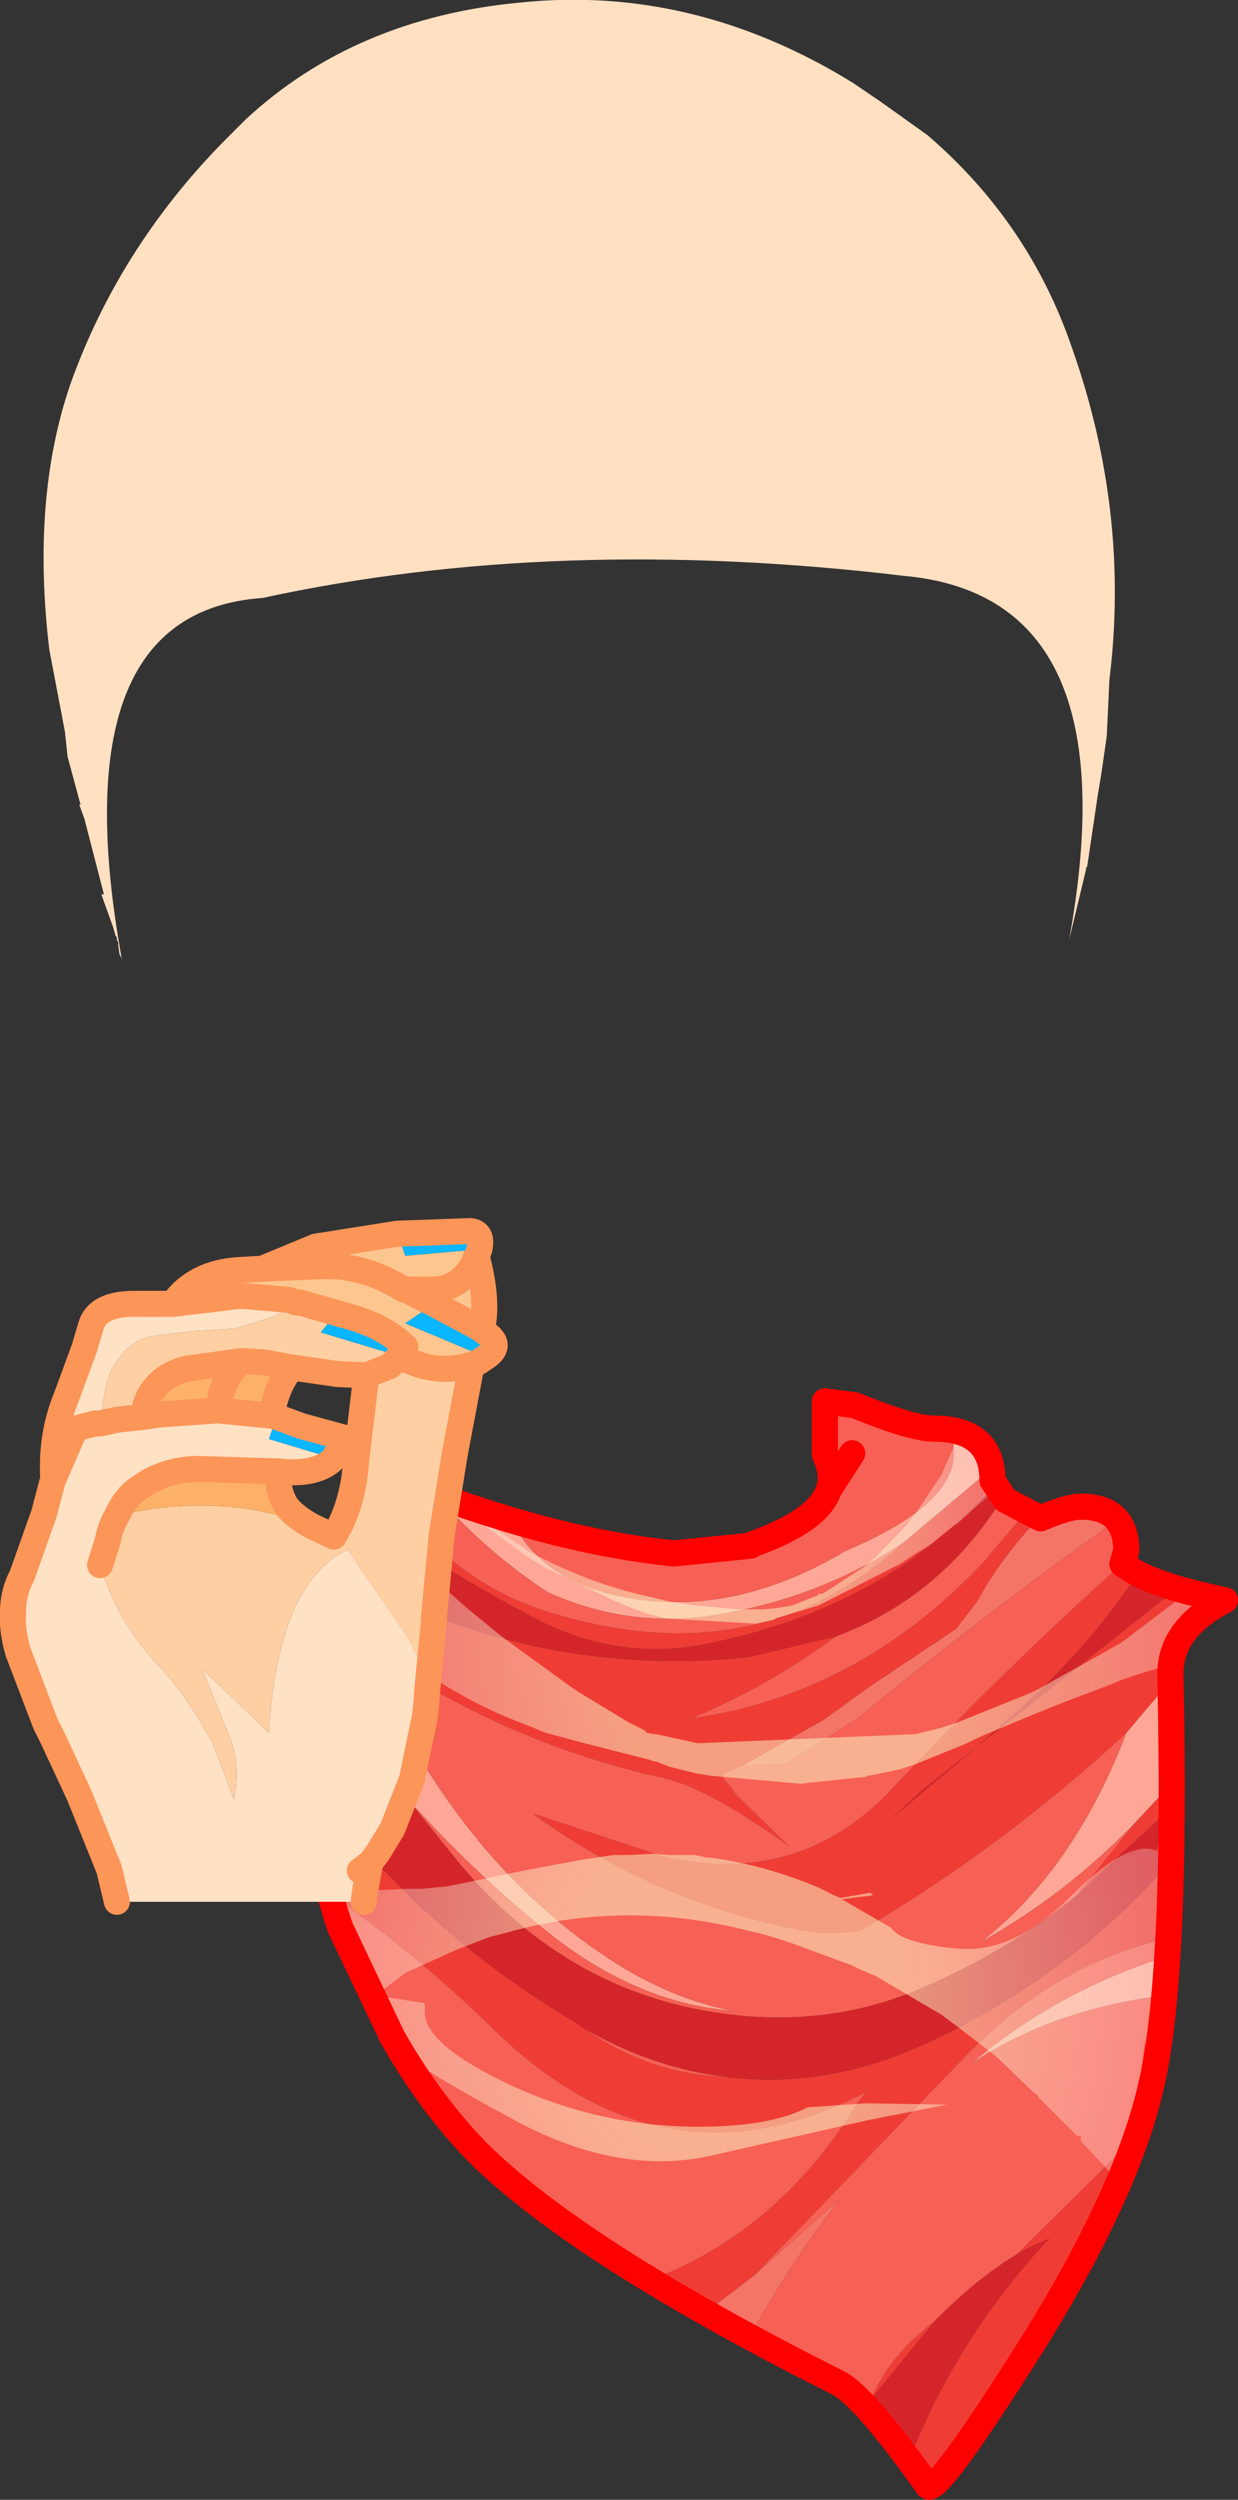
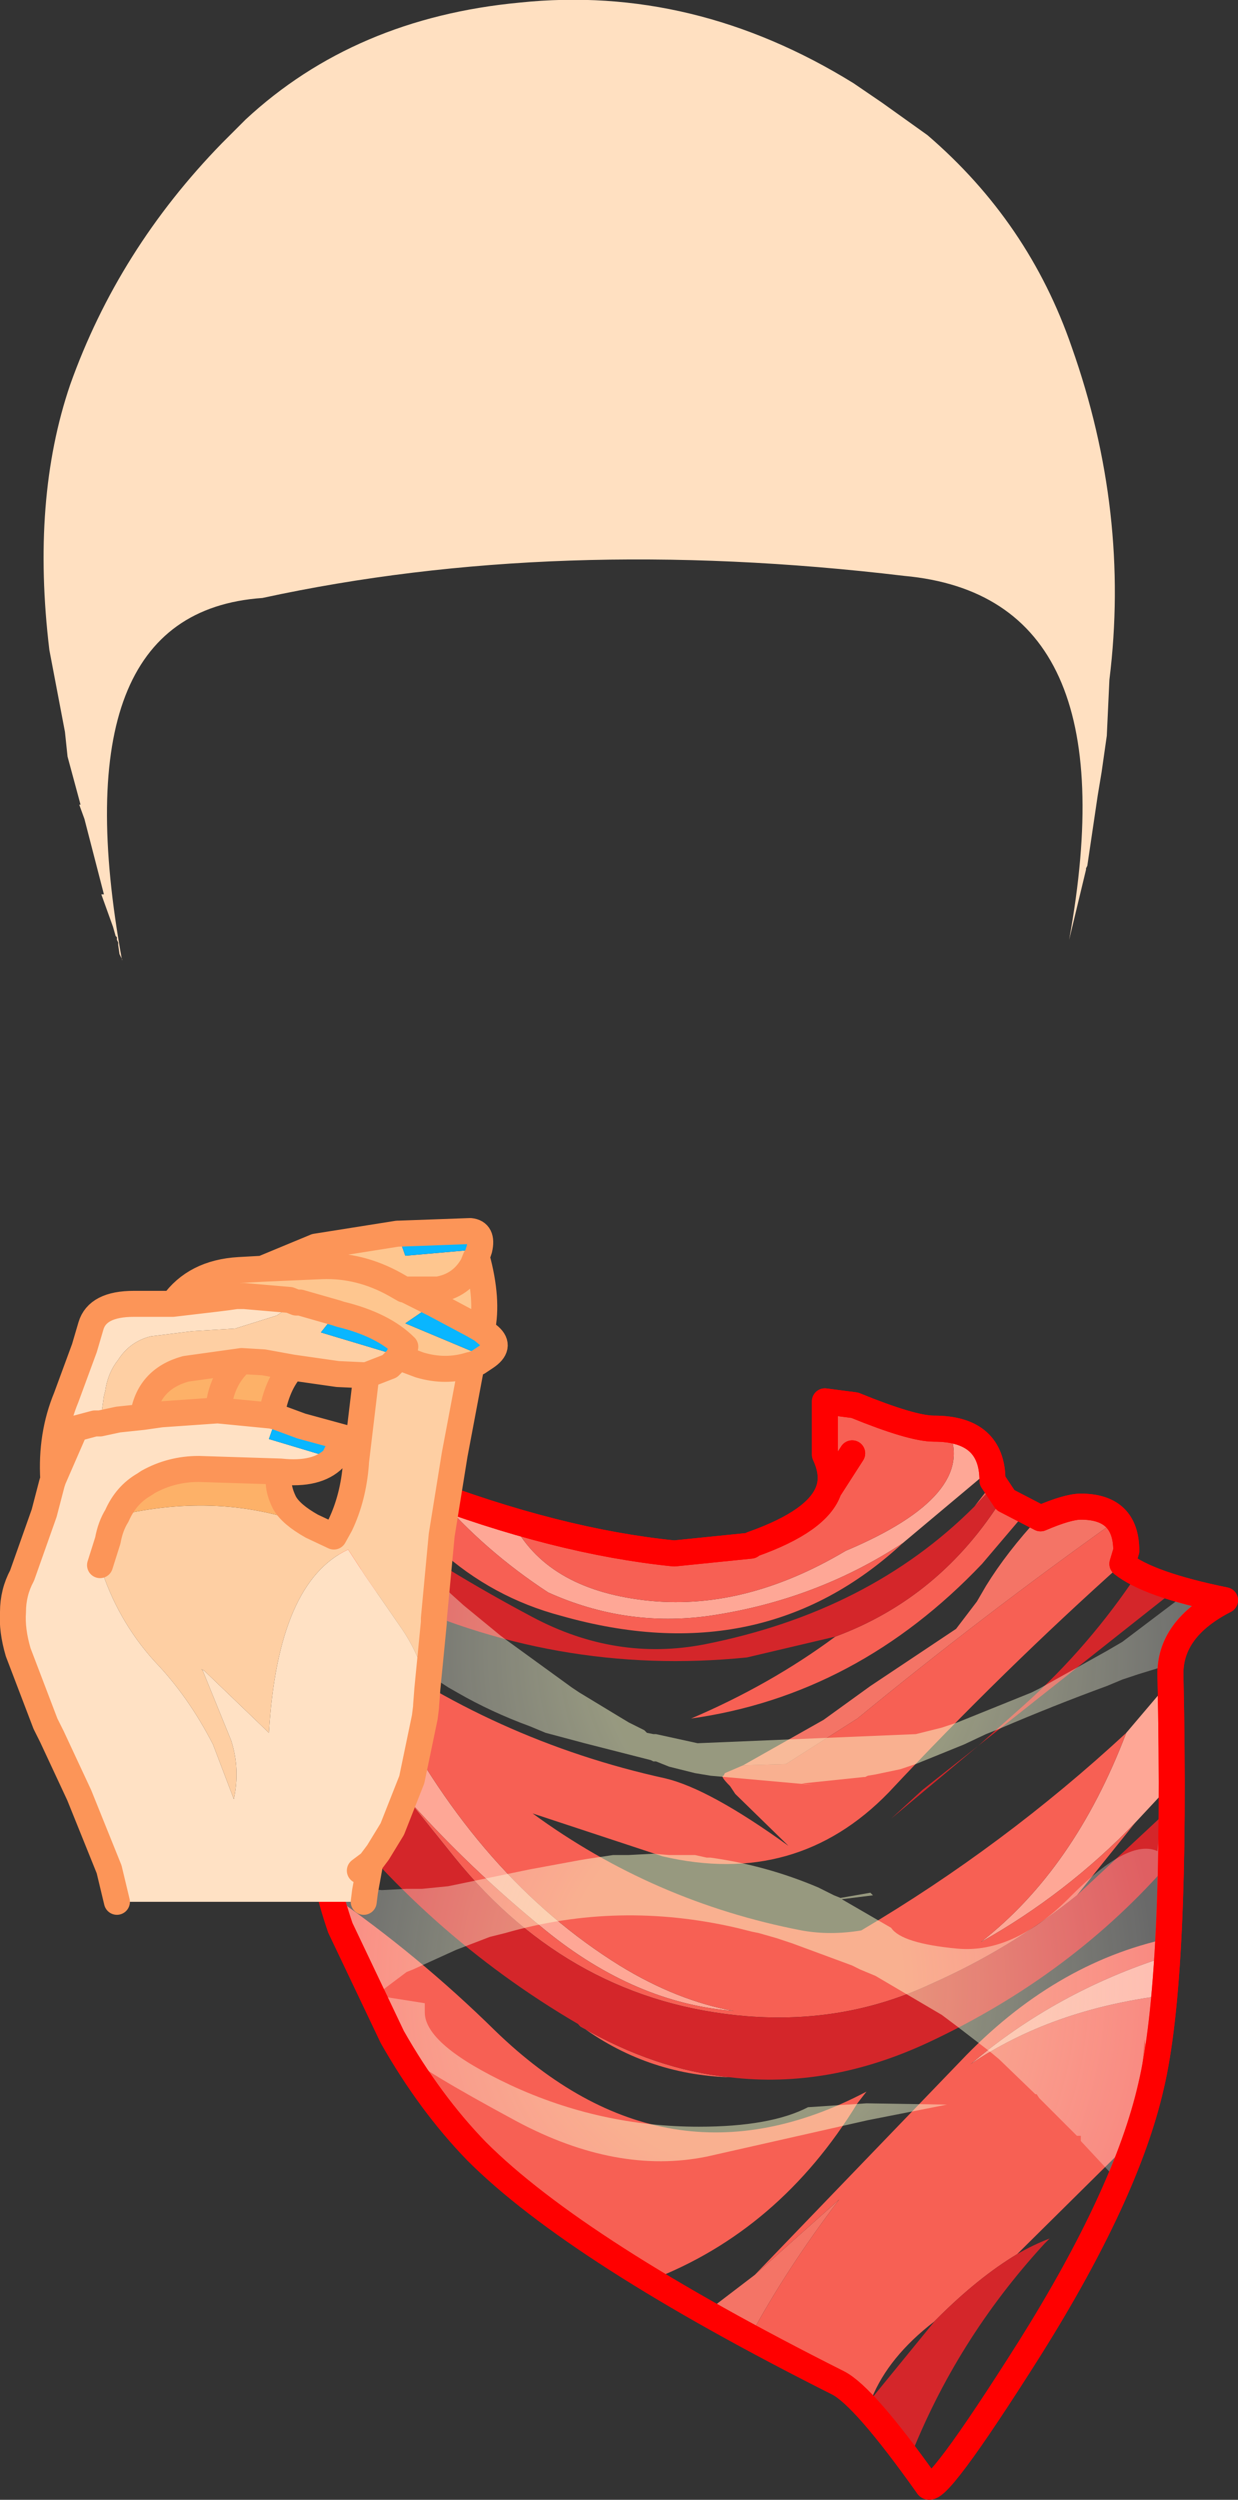
<svg xmlns="http://www.w3.org/2000/svg" height="96.15px" width="47.65px">
  <rect width="100%" height="100%" fill="#333333" stroke="none" />
  <g transform="matrix(1.0, 0.0, 0.0, 1.0, -70.45, -5.9)">
    <path d="M108.6 62.4 L108.55 62.2 108.5 62.05 108.3 61.6 108.2 61.55 108.05 61.35 107.85 61.2 107.6 61.05 107.4 61.0 107.05 60.9 106.95 60.9 Q108.1 63.4 103.0 65.55 99.05 67.9 95.25 67.45 91.45 67.0 90.15 64.4 L89.9 64.3 89.3 64.1 88.9 63.95 88.3 63.75 88.1 63.7 87.95 63.65 87.85 63.6 87.25 63.4 Q89.1 65.55 91.55 67.15 94.55 68.5 97.75 68.05 101.85 67.45 105.2 65.25 L108.6 62.4 M83.4 67.9 L83.35 68.0 83.25 68.8 83.15 69.4 83.0 70.4 83.0 70.45 83.0 70.55 82.95 70.95 82.95 71.15 83.7 72.15 86.1 75.05 Q88.55 77.8 91.45 80.15 94.9 82.95 98.7 83.25 96.5 82.85 94.3 81.5 88.9 78.15 85.45 71.45 L84.0 68.85 83.4 67.9 M115.25 82.65 L115.3 82.3 115.3 82.25 115.35 81.65 115.35 81.15 Q111.1 82.5 107.8 85.3 110.9 83.2 115.25 82.65 M115.55 74.5 L115.55 74.2 115.55 73.7 115.55 73.6 115.55 72.6 115.55 72.0 115.5 71.0 115.5 70.85 115.5 70.55 113.8 72.55 Q111.8 77.8 108.2 80.6 111.5 78.75 114.15 76.0 L115.55 74.5 M113.5 64.5 L113.45 64.4 113.25 64.5 113.5 64.5" fill="#fea796" fill-rule="evenodd" stroke="none" />
    <path d="M97.6 94.85 L97.8 94.95 97.95 95.0 98.1 95.1 98.6 95.4 98.75 95.5 98.8 95.5 99.05 95.65 99.3 95.8 Q100.7 93.2 102.75 90.5 L99.5 93.4 97.6 94.85 M113.45 64.4 L113.05 64.05 112.75 63.95 112.7 63.95 112.05 63.85 111.55 63.95 111.45 63.95 111.25 64.05 Q110.95 64.1 110.5 64.3 L110.45 64.25 Q109.2 65.6 108.4 66.9 L108.05 67.5 107.25 68.55 103.95 70.75 102.15 72.05 99.05 73.8 100.7 73.75 103.45 72.0 Q108.2 68.1 113.25 64.5 L113.45 64.4" fill="#f47466" fill-rule="evenodd" stroke="none" />
    <path d="M106.95 60.9 L106.9 60.9 106.8 60.9 106.7 60.9 106.65 60.9 106.5 60.85 106.4 60.85 105.85 60.8 105.7 60.75 105.1 60.6 104.75 60.45 104.4 60.35 104.15 60.25 103.55 60.0 103.4 60.0 103.35 59.95 103.25 59.9 102.55 59.75 102.4 59.8 102.2 59.8 102.2 61.85 102.2 61.9 102.25 62.05 102.4 62.75 102.4 62.95 102.35 63.2 102.3 63.25 102.25 63.4 102.15 63.55 101.95 63.85 101.2 64.45 101.0 64.55 100.7 64.75 100.5 64.85 100.4 64.9 100.35 64.95 99.9 65.1 99.55 65.25 99.5 65.3 99.35 65.35 98.8 65.55 98.55 65.55 97.8 65.65 97.2 65.7 97.05 65.7 96.4 65.65 96.2 65.65 95.8 65.55 95.35 65.55 95.0 65.45 94.9 65.45 94.65 65.4 91.85 64.85 91.65 64.8 91.45 64.75 90.85 64.55 90.65 64.5 90.15 64.4 Q91.45 67.0 95.25 67.45 99.05 67.9 103.0 65.55 108.1 63.4 106.95 60.9 M87.25 63.4 L86.6 63.15 86.55 63.15 86.35 63.15 86.1 63.2 85.4 63.5 87.35 65.5 Q89.4 67.35 92.05 68.05 99.8 70.25 105.2 65.25 101.85 67.45 97.75 68.05 94.55 68.5 91.55 67.15 89.1 65.55 87.25 63.4 M83.15 78.75 L83.2 78.9 83.2 79.05 83.35 79.55 83.45 79.8 83.55 80.05 83.55 80.1 83.8 80.65 84.0 81.05 84.05 81.15 84.55 82.15 84.55 82.25 84.75 82.6 84.85 82.75 84.9 82.95 85.05 83.25 85.15 83.4 85.35 83.85 85.55 84.25 85.9 84.85 85.95 84.95 86.1 85.25 86.1 85.2 86.3 85.45 86.4 85.65 86.45 85.8 86.7 86.15 87.4 87.1 87.7 87.45 88.0 87.8 88.25 88.05 88.3 88.15 88.8 88.65 88.85 88.7 89.15 88.95 89.55 89.4 89.9 89.65 90.85 90.45 91.45 90.95 92.45 91.65 93.05 92.05 93.3 92.2 93.55 92.4 94.05 92.7 94.65 93.1 95.5 93.6 Q100.45 91.7 103.45 86.8 L103.8 86.35 Q96.1 90.4 89.5 84.0 86.55 81.1 83.15 78.75 M99.3 95.8 L99.4 95.85 99.85 96.1 99.9 96.1 100.35 96.35 100.35 96.1 100.95 96.8 100.95 96.7 101.45 97.0 101.95 97.2 102.35 97.4 102.55 97.5 102.7 97.55 102.95 97.7 103.55 98.25 103.65 98.35 103.75 98.5 104.0 98.15 Q104.65 96.55 106.4 95.2 L106.5 95.1 Q108.1 93.5 109.6 92.6 L114.2 88.05 114.25 87.85 114.35 87.6 114.45 87.25 114.5 87.1 114.55 87.0 114.6 86.75 114.65 86.6 114.65 86.45 114.75 86.15 114.9 85.45 115.1 84.4 115.15 83.85 115.25 83.0 115.25 82.65 Q110.9 83.2 107.8 85.3 111.1 82.5 115.35 81.15 L115.4 80.85 115.4 80.65 115.45 80.45 Q111.0 81.4 107.4 85.2 L99.5 93.4 102.75 90.5 Q100.7 93.2 99.3 95.8 M113.7 66.0 L113.75 65.65 113.8 65.55 113.65 64.7 113.55 64.55 113.5 64.5 113.25 64.5 Q108.2 68.1 103.45 72.0 L100.7 73.75 99.05 73.8 98.35 74.1 98.3 74.2 Q98.15 74.2 98.55 74.6 L98.75 74.9 100.8 76.9 Q97.75 74.7 96.05 74.3 89.45 72.85 84.0 68.85 L85.45 71.45 Q88.9 78.15 94.3 81.5 96.5 82.85 98.7 83.25 94.9 82.95 91.45 80.15 88.55 77.8 86.1 75.05 L87.95 77.35 Q92.45 82.9 99.2 83.45 103.0 83.75 106.3 82.2 109.35 80.85 111.9 78.8 L114.15 76.0 Q111.5 78.75 108.2 80.6 111.8 77.8 113.8 72.55 109.1 76.9 103.6 80.15 102.4 80.35 101.3 80.15 95.6 79.05 90.95 75.65 L95.95 77.3 Q101.1 78.5 104.65 74.85 109.05 70.15 113.7 66.0 M109.95 64.05 L109.85 64.05 109.85 64.0 109.6 63.9 109.55 63.85 109.3 63.65 109.2 63.6 109.15 63.6 109.05 63.5 Q106.65 67.35 102.6 68.85 100.1 70.7 97.05 72.0 103.45 71.1 108.25 66.05 L109.95 64.05 M108.7 63.05 L108.65 62.95 107.95 63.85 108.7 63.05 M98.55 85.8 Q95.65 85.5 92.8 83.85 L92.7 83.75 Q95.3 85.7 98.55 85.8" fill="#f76054" fill-rule="evenodd" stroke="none" />
-     <path d="M85.4 63.5 L85.15 63.75 84.95 63.95 84.7 64.3 Q87.65 66.35 90.95 68.1 94.15 69.8 97.55 69.15 103.9 67.9 107.95 63.85 L108.65 62.95 108.65 62.85 108.6 62.4 105.2 65.25 Q99.8 70.25 92.05 68.05 89.4 67.35 87.35 65.5 L85.4 63.5 M83.6 67.0 L83.6 67.05 83.55 67.2 83.4 67.9 84.0 68.85 Q89.45 72.85 96.05 74.3 97.75 74.7 100.8 76.9 L98.75 74.9 98.55 74.6 Q98.15 74.2 98.3 74.2 L98.35 74.1 99.05 73.8 102.15 72.05 103.95 70.75 107.25 68.55 108.05 67.5 108.4 66.9 Q109.2 65.6 110.45 64.25 L110.25 64.2 109.95 64.05 108.25 66.05 Q103.45 71.1 97.05 72.0 100.1 70.7 102.6 68.85 L99.2 69.65 Q91.8 70.4 85.05 67.15 L83.6 67.0 M82.6 74.75 L82.6 74.95 82.6 75.2 82.65 75.55 82.65 75.85 82.7 76.6 82.75 76.75 82.75 76.8 82.85 77.45 82.9 77.7 82.95 78.0 83.0 78.25 83.05 78.45 83.1 78.6 83.15 78.75 Q86.55 81.1 89.5 84.0 96.1 90.4 103.8 86.35 L103.45 86.8 Q100.45 91.7 95.5 93.6 L95.6 93.7 96.05 93.95 96.2 94.05 97.0 94.5 97.2 94.65 97.6 94.85 99.5 93.4 107.4 85.2 Q111.0 81.4 115.45 80.45 L115.45 80.05 115.45 79.25 115.45 79.05 115.5 78.45 115.5 77.9 115.55 77.45 Q111.75 81.85 106.2 84.45 102.35 86.25 98.55 85.8 95.3 85.7 92.7 83.75 86.8 80.3 82.6 74.75 M105.45 100.5 L105.5 100.6 105.7 100.9 105.75 100.95 106.15 101.5 106.7 101.15 106.9 100.95 107.3 100.4 107.6 99.95 107.65 99.9 107.65 99.85 107.7 99.8 108.05 99.35 108.2 99.15 108.35 98.85 108.6 98.5 108.7 98.4 108.7 98.35 108.95 98.0 109.1 97.7 109.3 97.35 109.75 96.7 109.85 96.55 110.1 96.2 110.1 96.1 110.45 95.6 110.75 95.1 111.1 94.5 111.45 93.95 111.65 93.5 112.0 92.9 112.05 92.85 112.3 92.4 112.5 91.9 112.6 91.8 112.85 91.3 112.85 91.25 113.0 90.95 113.05 90.9 113.3 90.3 113.55 89.8 113.55 89.7 113.7 89.35 113.8 89.05 114.0 88.7 114.2 88.05 109.6 92.6 Q110.2 92.25 110.85 92.0 L110.65 92.2 Q107.25 95.9 105.45 100.5 M115.55 75.4 L115.55 75.2 115.55 74.5 114.15 76.0 111.9 78.8 115.55 75.4 M115.5 70.55 L115.5 70.4 115.5 70.35 115.55 69.9 115.6 69.4 115.95 68.8 116.2 68.5 116.8 67.95 117.0 67.8 117.6 67.45 117.15 67.35 116.4 67.2 115.75 67.0 108.1 73.05 109.9 71.45 Q112.4 69.2 114.25 66.4 L113.9 66.2 113.85 66.2 113.65 66.05 113.7 66.0 Q109.05 70.15 104.65 74.85 101.1 78.5 95.95 77.3 L90.95 75.65 Q95.6 79.05 101.3 80.15 102.4 80.35 103.6 80.15 109.1 76.9 113.8 72.55 L115.5 70.55 M105.95 74.75 L108.1 73.05 104.75 75.85 105.95 74.75 M106.5 95.1 L106.4 95.2 Q104.65 96.55 104.0 98.15 L106.45 95.15 106.5 95.1" fill="#ef3d35" fill-rule="evenodd" stroke="none" />
    <path d="M84.7 64.3 L84.65 64.3 84.55 64.55 84.5 64.55 84.1 65.45 84.05 65.55 83.9 65.95 83.75 66.45 83.7 66.65 83.6 66.85 83.6 67.0 85.05 67.15 Q91.8 70.4 99.2 69.65 L102.6 68.85 Q106.65 67.35 109.05 63.5 L109.0 63.4 108.9 63.3 108.8 63.15 108.7 63.05 107.95 63.85 Q103.9 67.9 97.55 69.15 94.15 69.8 90.95 68.1 87.65 66.35 84.7 64.3 M82.95 71.15 L82.9 71.45 82.85 72.0 82.8 72.6 82.8 72.85 82.7 73.3 82.65 73.6 82.65 74.2 82.6 74.75 Q86.8 80.3 92.7 83.75 L92.8 83.85 Q95.65 85.5 98.55 85.8 102.35 86.25 106.2 84.45 111.75 81.85 115.55 77.45 L115.55 77.1 115.55 76.8 115.55 75.95 115.55 75.85 115.55 75.4 111.9 78.8 Q109.35 80.85 106.3 82.2 103.0 83.75 99.2 83.45 92.45 82.9 87.95 77.35 L86.1 75.05 83.7 72.15 82.95 71.15 M103.75 98.5 L103.85 98.6 104.15 98.9 104.5 99.35 105.0 99.95 105.1 100.1 105.45 100.5 Q107.25 95.9 110.65 92.2 L110.85 92.0 Q110.2 92.25 109.6 92.6 108.1 93.5 106.5 95.1 L106.45 95.15 104.0 98.15 103.75 98.5 M115.75 67.0 L115.7 67.0 115.55 66.95 115.45 66.9 115.4 66.9 114.95 66.75 114.6 66.6 114.25 66.4 Q112.4 69.2 109.9 71.45 L108.1 73.05 115.75 67.0 M105.95 74.75 L104.75 75.85 108.1 73.05 105.95 74.75" fill="#d4262a" fill-rule="evenodd" stroke="none" />
    <path d="M108.65 62.85 Q108.65 60.85 106.4 60.85 105.55 60.85 103.35 59.95 L102.2 59.8 102.2 61.85 Q102.55 62.6 102.35 63.2 101.95 64.4 99.4 65.3 L99.35 65.35 96.4 65.65 Q91.9 65.2 86.55 63.15 83.45 63.15 82.8 72.85 82.25 76.25 83.55 80.05 L85.55 84.25 Q87.0 86.8 88.8 88.65 92.65 92.5 102.7 97.55 103.7 98.05 106.15 101.5 106.4 102.05 110.1 96.2 113.8 90.3 114.75 86.15 115.75 81.95 115.5 70.35 115.45 68.55 117.6 67.45 114.65 66.85 113.65 66.05 L113.8 65.55 Q113.8 63.85 112.05 63.85 111.55 63.85 110.5 64.3 L109.15 63.6 108.65 62.85 M103.25 61.8 L102.35 63.2" fill="none" stroke="#ff0000" stroke-linecap="round" stroke-linejoin="round" stroke-width="1.0" />
-     <path d="M108.55 62.2 L108.5 62.05 108.3 61.6 108.05 61.35 107.85 61.2 107.6 61.05 107.4 61.0 107.3 61.35 107.25 61.35 106.8 62.35 106.7 62.6 105.7 64.1 105.35 64.55 104.15 65.8 103.65 66.2 102.35 67.05 102.1 67.2 101.95 67.2 101.95 67.25 100.95 67.65 100.35 67.75 99.85 67.8 99.4 67.8 98.8 67.8 97.8 67.7 97.2 67.65 96.2 67.5 95.6 67.35 Q93.45 66.9 91.45 65.9 L90.85 65.6 87.95 63.65 87.85 63.6 88.25 63.95 88.3 63.95 88.3 64.0 90.85 65.85 91.45 66.2 94.05 67.45 94.65 67.7 95.3 67.95 96.05 68.15 99.55 68.35 100.25 68.2 100.3 68.15 101.95 67.65 102.55 67.35 105.1 66.05 105.7 65.65 106.2 65.35 107.2 64.55 107.3 64.5 108.8 63.15 108.65 62.95 108.65 62.85 108.55 62.2" fill="url(#gradient0)" fill-rule="evenodd" stroke="none" />
    <path d="M113.65 69.05 L113.05 69.4 110.45 70.85 110.15 71.0 107.3 72.15 106.85 72.3 106.7 72.35 105.7 72.6 97.3 72.95 95.7 72.6 95.6 72.6 95.35 72.55 95.25 72.45 94.65 72.15 94.4 72.0 92.75 71.0 92.45 70.8 89.9 68.95 89.7 68.8 88.3 67.65 87.8 67.2 86.7 66.15 86.3 65.7 86.15 65.55 85.7 65.1 84.65 64.3 84.55 64.55 84.5 64.55 84.1 65.45 84.05 65.55 83.9 65.95 83.75 66.45 83.7 66.65 83.65 66.8 84.2 67.6 84.45 67.9 Q85.8 69.6 87.7 70.8 L88.05 71.0 Q89.35 71.75 90.85 72.3 L91.45 72.55 92.95 72.95 95.5 73.6 95.6 73.65 95.7 73.65 96.2 73.85 97.2 74.1 97.8 74.2 101.15 74.5 101.75 74.55 101.3 74.5 103.7 74.25 103.75 74.25 103.85 74.2 104.15 74.15 105.1 73.95 105.7 73.75 107.55 73.0 108.4 72.6 108.9 72.4 Q111.0 71.5 113.05 70.75 L113.65 70.5 114.25 70.3 115.55 69.9 115.6 69.4 115.95 68.8 116.2 68.5 116.8 67.95 117.0 67.8 117.6 67.45 117.15 67.35 116.4 67.2 116.15 67.1 115.7 67.5 113.65 69.05" fill="url(#gradient1)" fill-rule="evenodd" stroke="none" />
    <path d="M115.6 77.9 L115.05 77.15 115.2 75.2 115.0 77.1 Q113.9 76.6 111.7 78.8 109.5 81.05 107.3 80.85 105.15 80.65 104.75 80.05 L102.85 78.95 104.05 78.8 103.95 78.7 102.8 78.9 102.55 78.8 101.95 78.5 Q99.95 77.65 97.8 77.35 L97.65 77.35 97.2 77.25 97.15 77.25 97.05 77.25 96.2 77.25 95.6 77.2 94.65 77.25 94.05 77.25 93.05 77.4 92.75 77.45 90.85 77.8 87.7 78.45 86.7 78.55 86.1 78.55 85.15 78.6 84.55 78.55 83.9 78.55 83.55 78.55 83.55 78.45 83.05 78.45 83.1 78.6 83.2 78.9 83.2 79.05 83.35 79.55 83.45 79.8 83.55 80.05 83.55 80.1 83.8 80.65 84.0 81.05 84.05 81.15 84.55 82.15 84.55 82.25 84.75 82.6 84.75 82.65 84.8 82.75 84.85 82.75 84.9 82.95 85.05 83.25 85.15 83.4 85.35 83.85 85.55 84.25 86.05 84.9 Q86.55 85.45 90.35 87.5 94.2 89.55 97.65 88.85 L103.85 87.45 106.9 86.85 103.8 86.8 101.55 86.95 Q100.1 87.7 97.35 87.7 93.55 87.7 90.1 86.1 86.8 84.55 86.8 83.3 L86.8 82.95 84.9 82.65 86.1 81.75 86.35 81.65 88.0 80.9 89.3 80.4 89.9 80.25 Q94.25 79.0 98.8 80.05 L99.4 80.2 99.65 80.25 100.35 80.45 100.95 80.65 103.25 81.5 103.55 81.65 104.15 81.9 106.7 83.4 107.3 83.85 108.6 84.85 108.9 85.1 110.3 86.45 110.35 86.45 110.45 86.6 111.9 88.05 112.05 88.05 112.05 88.25 113.4 89.7 113.55 89.7 113.7 89.35 113.8 89.05 114.0 88.7 114.2 88.05 114.5 84.35 Q114.6 85.15 115.1 83.8 116.4 80.15 115.6 77.9" fill="url(#gradient2)" fill-rule="evenodd" stroke="none" />
    <path d="M108.65 62.85 Q108.65 60.85 106.4 60.85 105.55 60.85 103.35 59.95 L102.2 59.8 102.2 61.85 Q102.55 62.6 102.35 63.2 101.95 64.4 99.4 65.3 L99.35 65.35 96.4 65.65 Q91.9 65.2 86.55 63.15 83.45 63.15 82.8 72.85 82.25 76.25 83.55 80.05 L85.55 84.25 Q87.0 86.8 88.8 88.65 92.65 92.5 102.7 97.55 103.7 98.05 106.15 101.5 106.4 102.05 110.1 96.2 113.8 90.3 114.75 86.15 115.75 81.95 115.5 70.35 115.45 68.55 117.6 67.45 114.65 66.85 113.65 66.05 L113.8 65.55 Q113.8 63.85 112.05 63.85 111.55 63.85 110.5 64.3 L109.15 63.6 108.65 62.85 M103.25 61.8 L102.35 63.2" fill="none" stroke="#ff0000" stroke-linecap="round" stroke-linejoin="round" stroke-width="1.0" />
    <path d="M88.9 53.95 L88.8 54.25 88.75 54.3 88.65 54.55 Q88.2 55.35 87.3 55.5 L86.05 55.5 86.0 55.5 85.65 55.3 Q84.3 54.55 82.85 54.6 L80.55 54.7 82.85 54.6 Q84.3 54.55 85.65 55.3 L86.0 55.5 86.05 55.5 87.3 55.5 Q88.2 55.35 88.65 54.55 L88.75 54.3 88.8 54.25 Q89.25 55.9 89.0 57.05 L88.65 56.85 87.15 56.05 86.05 55.5 87.15 56.05 86.05 56.8 89.15 58.1 88.85 58.3 88.6 58.4 88.55 58.4 Q87.6 58.7 86.6 58.4 L85.8 58.1 85.8 58.05 85.8 58.1 85.8 58.05 86.05 57.7 Q85.2 56.85 83.55 56.45 L83.4 56.4 82.0 56.0 81.95 56.0 81.85 56.0 81.6 55.9 79.85 55.75 79.7 55.75 79.55 55.75 79.2 55.8 78.8 55.85 77.1 56.05 Q77.95 54.85 79.65 54.75 L80.55 54.7 82.6 53.85 85.75 53.35 86.05 54.2 88.9 53.95" fill="#fec68f" fill-rule="evenodd" stroke="none" />
    <path d="M78.25 70.15 L78.2 70.1 78.3 70.15 78.25 70.15" fill="#fedbba" fill-rule="evenodd" stroke="none" />
    <path d="M86.9 70.85 L86.85 71.5 86.85 71.55 86.8 71.95 86.3 74.35 85.55 76.25 85.0 77.15 84.7 77.55 84.5 78.65 84.45 79.05 74.95 79.05 74.65 77.8 73.5 74.95 72.45 72.7 72.2 72.2 71.15 69.45 Q70.9 68.6 70.95 67.9 70.95 67.15 71.3 66.5 L72.15 64.1 72.45 62.95 72.5 62.8 Q72.4 61.1 73.0 59.65 L73.7 57.75 73.95 56.9 Q74.2 56.05 75.6 56.05 L77.1 56.05 78.8 55.85 79.2 55.8 79.55 55.75 79.7 55.75 79.85 55.75 81.6 55.9 81.85 56.0 81.1 56.5 79.5 57.0 77.85 57.1 76.25 57.3 Q75.45 57.5 75.0 58.2 74.6 58.7 74.5 59.4 L74.45 59.6 74.3 60.65 75.0 60.5 75.95 60.4 76.65 60.3 78.8 60.15 78.85 60.15 80.9 60.35 81.1 60.4 80.8 61.25 83.3 62.0 Q82.65 62.65 81.25 62.5 L78.1 62.4 Q77.05 62.4 76.15 62.9 L76.0 63.0 Q75.3 63.4 74.95 64.2 74.7 64.6 74.6 65.15 L74.3 66.1 Q74.95 68.2 76.4 69.8 77.7 71.15 78.65 73.0 L79.45 75.1 Q79.7 73.95 79.35 72.85 L78.25 70.15 78.3 70.15 80.8 72.55 Q81.15 66.75 83.85 65.5 L84.5 66.5 85.95 68.6 Q86.65 69.65 86.9 70.85 M74.3 60.65 L74.1 60.65 73.35 60.85 72.5 62.8 73.35 60.85 74.1 60.65 74.3 60.65 M84.3 77.85 L84.7 77.55 84.3 77.85" fill="#ffe1c4" fill-rule="evenodd" stroke="none" />
    <path d="M88.6 58.4 L88.45 59.2 87.95 61.85 87.45 64.95 87.15 68.15 87.15 68.3 86.9 70.85 Q86.65 69.65 85.95 68.6 L84.5 66.5 83.85 65.5 Q81.15 66.75 80.8 72.55 L78.3 70.15 78.2 70.1 78.25 70.15 79.35 72.85 Q79.7 73.95 79.45 75.1 L78.65 73.0 Q77.7 71.15 76.4 69.8 74.95 68.2 74.3 66.1 L74.6 65.15 Q74.7 64.6 74.95 64.2 78.95 63.25 82.45 64.6 L83.3 65.0 83.55 64.55 Q84.05 63.5 84.15 62.2 L84.15 62.15 84.55 58.8 85.45 58.45 85.8 58.1 85.45 58.45 84.55 58.8 83.45 58.75 81.7 58.5 80.6 58.3 79.75 58.25 77.6 58.55 Q76.15 58.95 75.95 60.4 L75.0 60.5 74.3 60.65 74.45 59.6 74.5 59.4 Q74.6 58.7 75.0 58.2 75.45 57.5 76.25 57.3 L77.85 57.1 79.5 57.0 81.1 56.5 81.85 56.0 81.95 56.0 82.0 56.0 83.4 56.4 82.8 57.15 85.8 58.05 85.8 58.1 86.6 58.4 Q87.6 58.7 88.55 58.4 L88.6 58.4" fill="#fecfa3" fill-rule="evenodd" stroke="none" />
    <path d="M88.9 53.95 L86.05 54.2 85.75 53.35 85.8 53.35 88.55 53.25 Q89.05 53.3 88.9 53.95 M89.0 57.05 L89.3 57.3 Q89.75 57.7 89.15 58.1 L86.05 56.8 87.15 56.05 88.65 56.85 89.0 57.05 M85.8 58.05 L82.8 57.15 83.4 56.4 83.55 56.45 Q85.2 56.85 86.05 57.7 L85.8 58.05 M81.1 60.4 L82.05 60.75 83.7 61.2 83.3 62.0 80.8 61.25 81.1 60.4" fill="#09b6ff" fill-rule="evenodd" stroke="none" />
    <path d="M82.45 64.6 Q78.95 63.25 74.95 64.2 75.3 63.4 76.0 63.0 L76.15 62.9 Q77.05 62.4 78.1 62.4 L81.25 62.5 Q81.05 63.0 81.4 63.7 81.65 64.15 82.45 64.6 M75.95 60.4 Q76.15 58.95 77.6 58.55 L79.75 58.25 80.6 58.3 81.7 58.5 Q81.1 59.15 80.9 60.35 L78.85 60.15 78.8 60.15 76.65 60.3 75.95 60.4 M79.75 58.25 Q78.95 58.95 78.85 60.15 78.95 58.95 79.75 58.25" fill="#fdb168" fill-rule="evenodd" stroke="none" />
    <path d="M88.8 54.25 L88.9 53.95 Q89.05 53.3 88.55 53.25 L85.8 53.35 85.75 53.35 82.6 53.85 80.55 54.7 82.85 54.6 Q84.3 54.55 85.65 55.3 L86.0 55.5 86.05 55.5 87.3 55.5 Q88.2 55.35 88.65 54.55 L88.75 54.3 88.8 54.25 Q89.25 55.9 89.0 57.05 L89.3 57.3 Q89.75 57.7 89.15 58.1 L88.85 58.3 88.6 58.4 88.45 59.2 87.95 61.85 87.45 64.95 87.15 68.15 87.15 68.3 86.9 70.85 86.85 71.5 86.85 71.55 86.8 71.95 86.3 74.35 85.55 76.25 85.0 77.15 84.7 77.55 84.5 78.65 84.45 79.05 M74.95 79.05 L74.65 77.8 73.5 74.95 72.45 72.7 72.2 72.2 71.15 69.45 Q70.9 68.6 70.95 67.9 70.95 67.15 71.3 66.5 L72.15 64.1 72.45 62.95 72.5 62.8 Q72.4 61.1 73.0 59.65 L73.7 57.75 73.95 56.9 Q74.2 56.05 75.6 56.05 L77.1 56.05 Q77.95 54.85 79.65 54.75 L80.55 54.7 M85.8 58.1 L85.45 58.45 84.55 58.8 84.15 62.15 84.15 62.2 Q84.05 63.5 83.55 64.55 L83.3 65.0 82.45 64.6 Q81.65 64.15 81.4 63.7 81.05 63.0 81.25 62.5 82.65 62.65 83.3 62.0 L83.7 61.2 82.05 60.75 81.1 60.4 80.9 60.35 Q81.1 59.15 81.7 58.5 L83.45 58.75 84.55 58.8 M74.95 64.2 Q74.7 64.6 74.6 65.15 L74.3 66.1 M85.8 58.1 L85.8 58.05 86.05 57.7 Q85.2 56.85 83.55 56.45 L83.4 56.4 82.0 56.0 81.95 56.0 81.85 56.0 81.6 55.9 79.85 55.75 79.7 55.75 79.55 55.75 79.2 55.8 78.8 55.85 77.1 56.05 M74.3 60.65 L75.0 60.5 75.95 60.4 Q76.15 58.95 77.6 58.55 L79.75 58.25 80.6 58.3 81.7 58.5 M87.15 56.05 L88.65 56.85 89.0 57.05 M88.6 58.4 L88.55 58.4 Q87.6 58.7 86.6 58.4 L85.8 58.1 M86.05 55.5 L87.15 56.05 M84.7 77.55 L84.3 77.85 M72.5 62.8 L73.35 60.85 74.1 60.65 74.3 60.65 M75.95 60.4 L76.65 60.3 78.8 60.15 78.85 60.15 Q78.95 58.95 79.75 58.25 M78.85 60.15 L80.9 60.35 M74.95 64.2 Q75.3 63.4 76.0 63.0 L76.15 62.9 Q77.05 62.4 78.1 62.4 L81.25 62.5" fill="none" stroke="#fc9558" stroke-linecap="round" stroke-linejoin="round" stroke-width="1.0" />
    <path d="M79.45 10.95 L79.0 11.4 Q75.0 15.5 73.15 20.7 71.65 25.1 72.35 30.9 L72.95 34.05 73.05 35.0 73.55 36.85 73.5 36.85 73.7 37.4 74.45 40.3 74.35 40.3 74.8 41.55 74.9 41.9 74.95 41.95 74.95 42.05 75.0 42.15 75.0 42.25 75.05 42.6 75.15 42.8 75.15 42.85 Q72.7 29.45 80.55 28.9 91.85 26.45 105.25 28.05 114.0 28.85 111.6 42.05 L112.25 39.35 112.25 39.3 112.3 39.2 112.7 36.5 112.85 35.6 113.05 34.2 113.15 32.05 Q113.95 25.6 111.7 19.25 110.05 14.45 106.15 11.1 L104.4 9.85 103.3 9.1 Q97.15 5.3 90.45 6.0 84.1 6.6 79.9 10.5 L79.45 10.95" fill="#ffe0c1" fill-rule="evenodd" stroke="none" />
  </g>
  <defs>
    <radialGradient cx="0" cy="0" gradientTransform="matrix(-0.013, 0.0, 0.0, 0.013, 98.3, 64.75)" gradientUnits="userSpaceOnUse" id="gradient0" r="819.2" spreadMethod="pad">
      <stop offset="0.4" stop-color="#fbffcc" stop-opacity="0.502" />
      <stop offset="1.0" stop-color="#ffffff" stop-opacity="0.263" />
    </radialGradient>
    <radialGradient cx="0" cy="0" gradientTransform="matrix(-0.021, 0.0, 0.0, 0.021, 100.6, 69.45)" gradientUnits="userSpaceOnUse" id="gradient1" r="819.2" spreadMethod="pad">
      <stop offset="0.4" stop-color="#fbffcc" stop-opacity="0.502" />
      <stop offset="1.0" stop-color="#ffffff" stop-opacity="0.263" />
    </radialGradient>
    <radialGradient cx="0" cy="0" gradientTransform="matrix(-0.02, 0.0, 0.0, 0.021, 98.65, 82.25)" gradientUnits="userSpaceOnUse" id="gradient2" r="819.2" spreadMethod="pad">
      <stop offset="0.4" stop-color="#fbffcc" stop-opacity="0.502" />
      <stop offset="1.0" stop-color="#ffffff" stop-opacity="0.263" />
    </radialGradient>
  </defs>
</svg>